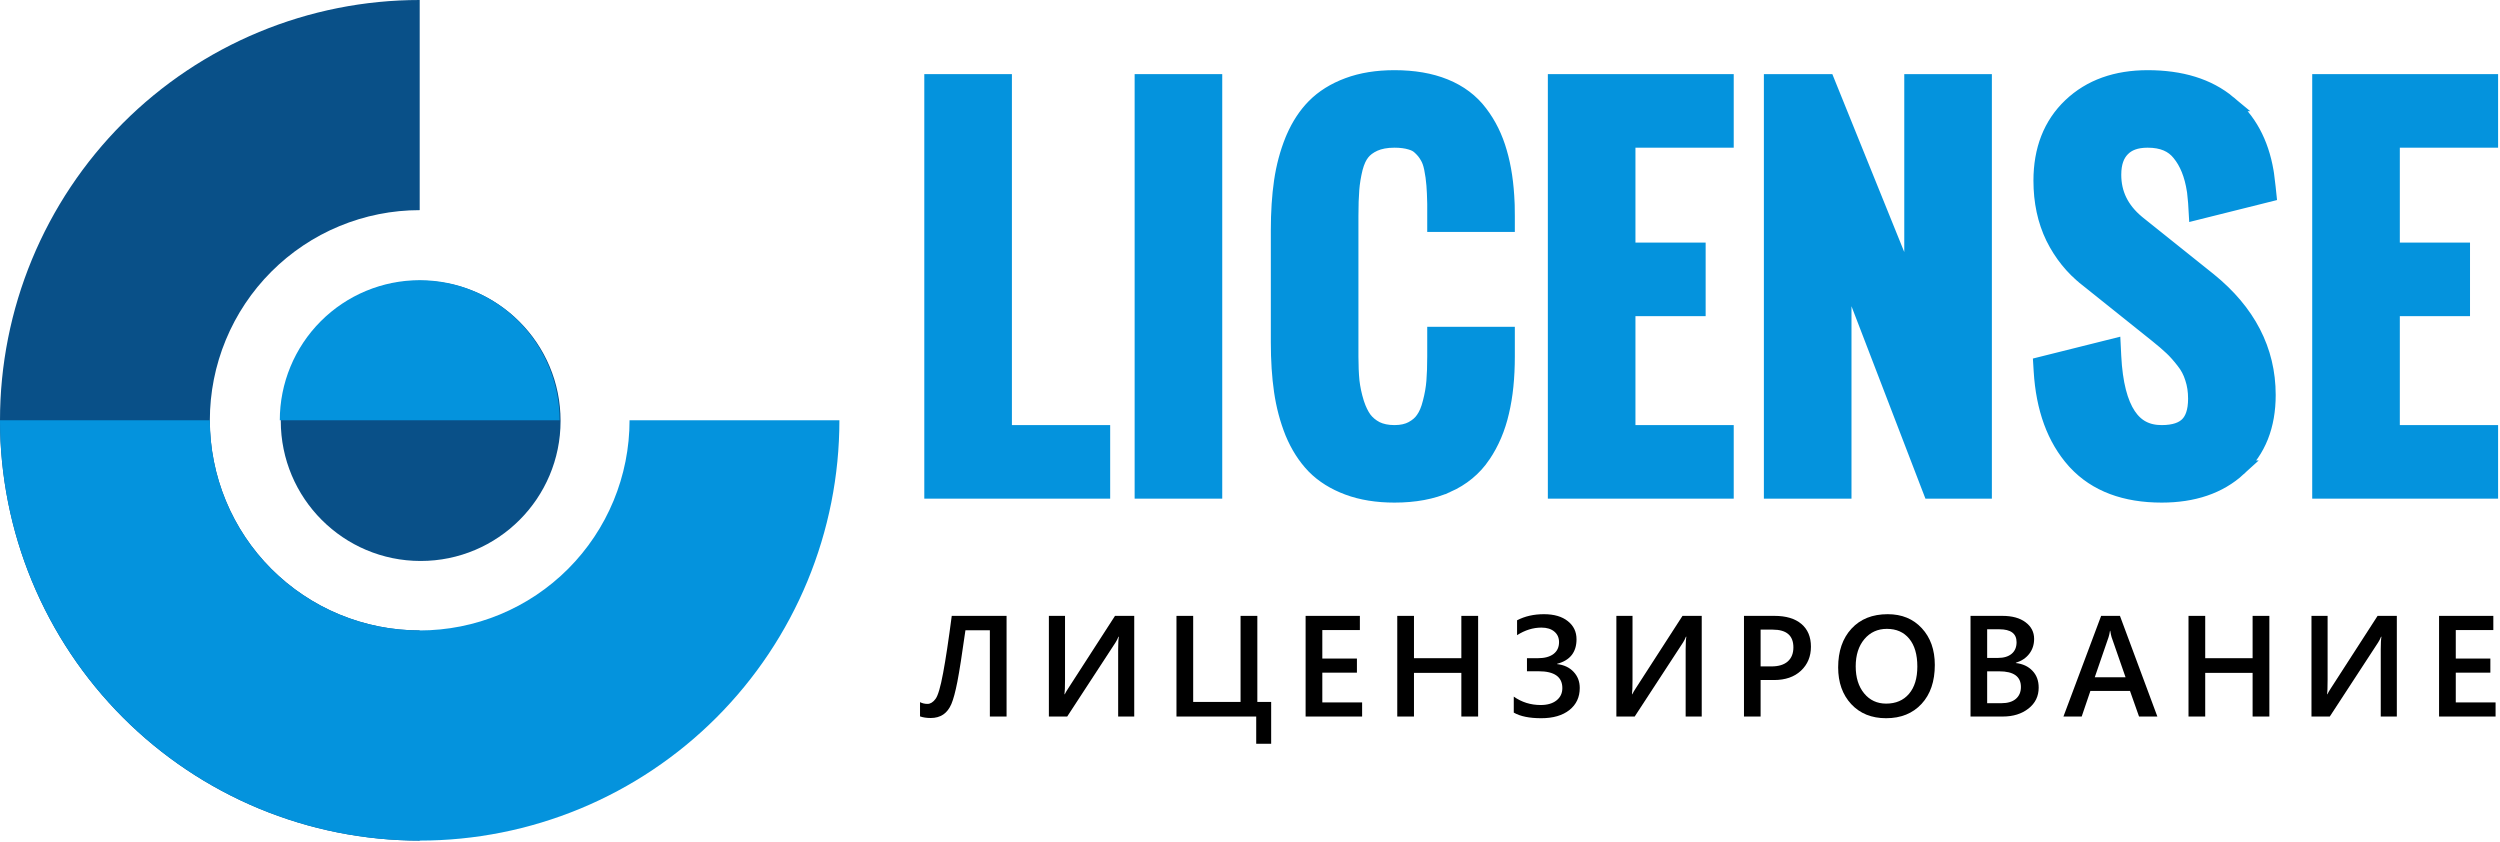
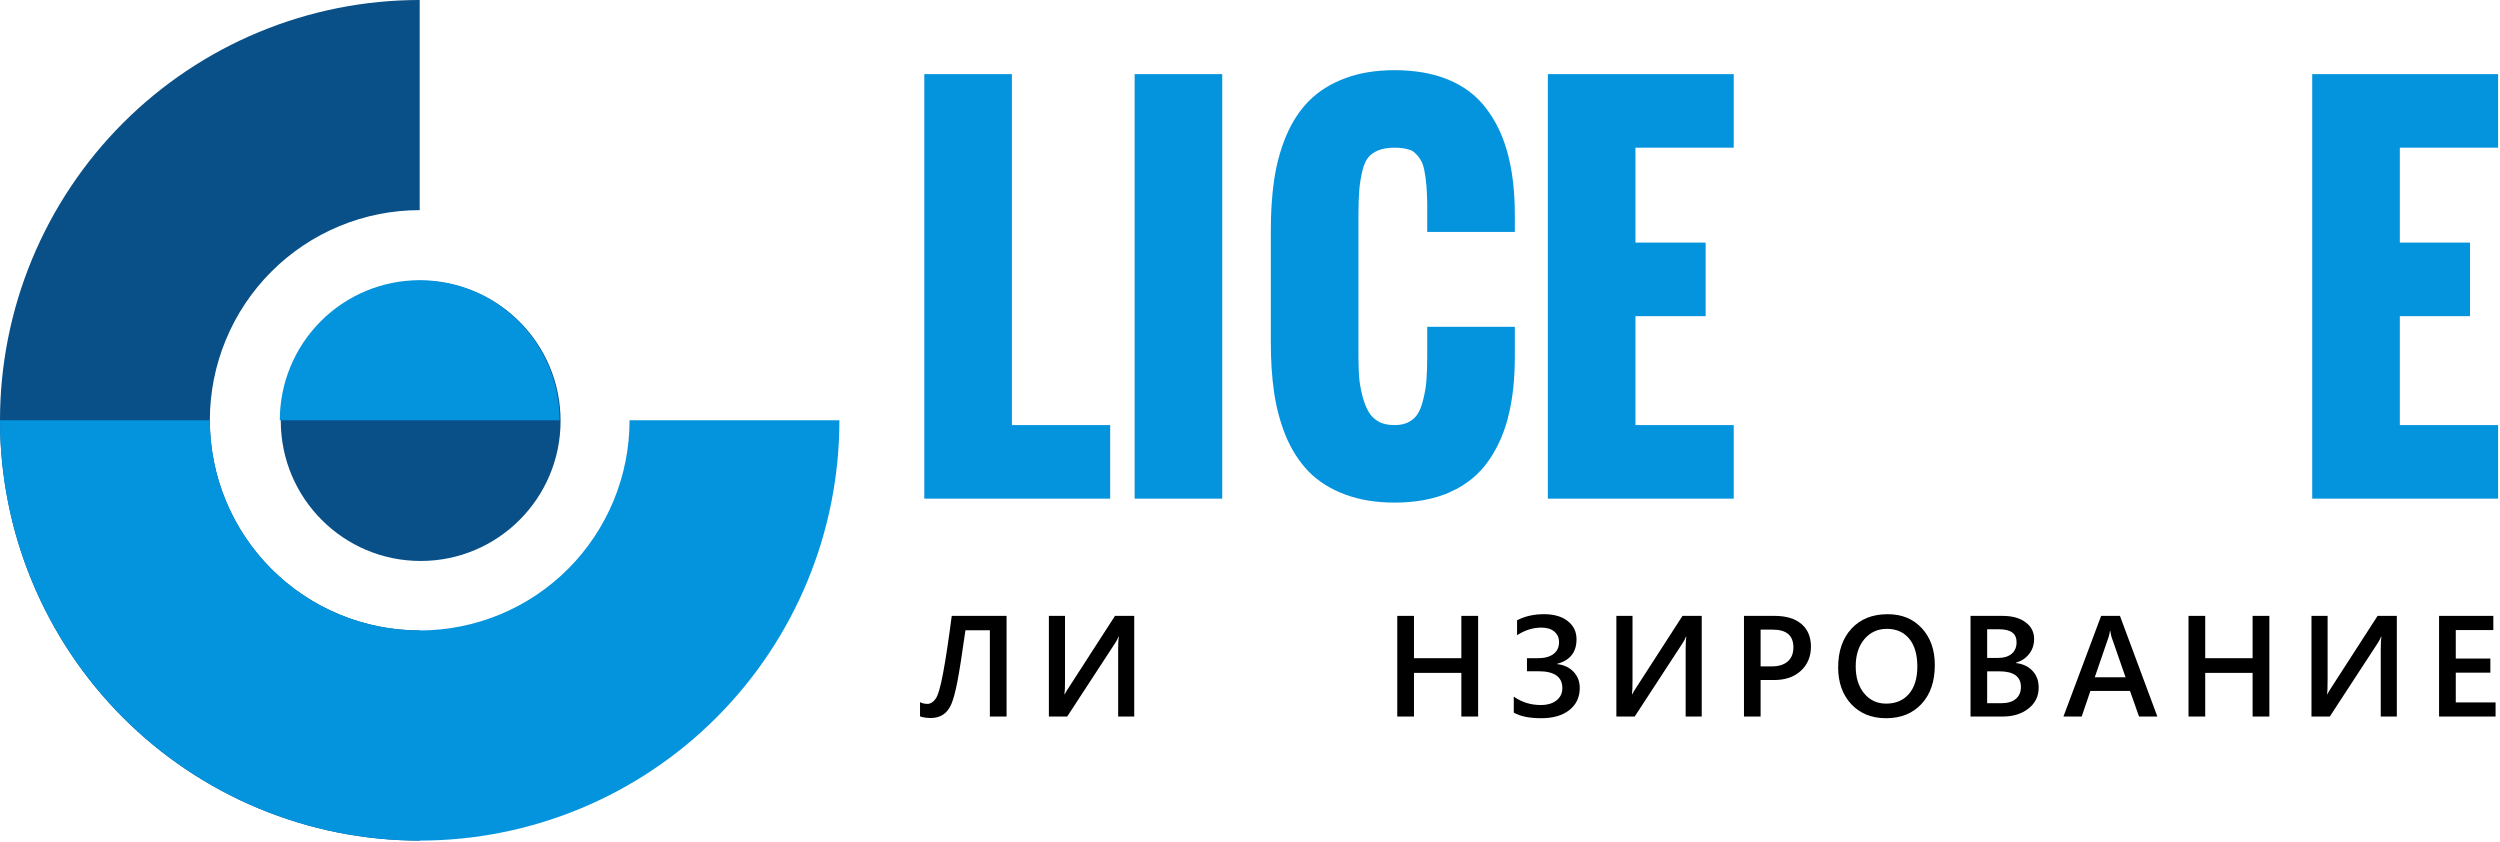
<svg xmlns="http://www.w3.org/2000/svg" width="1113" height="375" viewBox="0 0 1113 375" fill="none">
  <path d="M187.283 249.743C221.682 249.743 249.566 221.819 249.566 187.371C249.566 152.924 221.682 125 187.283 125C152.884 125 125 152.924 125 187.371C125 221.819 152.884 249.743 187.283 249.743Z" fill="#095088" />
  <path d="M186.85 0C162.313 0 138.015 4.84 115.345 14.243C92.676 23.647 72.078 37.429 54.727 54.804C37.377 72.181 23.614 92.807 14.223 115.509C4.834 138.211 0 162.543 0 187.115C0 211.687 4.834 236.02 14.223 258.722C23.614 281.424 37.377 302.05 54.727 319.426C72.078 336.801 92.676 350.584 115.345 359.988C138.015 369.39 162.313 374.231 186.85 374.231V280.673C174.581 280.673 162.433 278.253 151.098 273.551C139.763 268.85 129.464 261.958 120.789 253.271C112.113 244.583 105.232 234.27 100.537 222.919C95.841 211.568 93.425 199.402 93.425 187.115C93.425 174.829 95.841 162.663 100.537 151.312C105.232 139.961 112.113 129.647 120.789 120.96C129.464 112.272 139.763 105.381 151.098 100.68C162.433 95.977 174.581 93.558 186.85 93.558V0Z" fill="#095088" />
  <path d="M0 187.115C0 211.687 4.834 236.02 14.223 258.722C23.614 281.424 37.377 302.05 54.727 319.426C72.078 336.801 92.676 350.584 115.345 359.987C138.015 369.39 162.313 374.231 186.85 374.231C211.388 374.231 235.686 369.39 258.355 359.987C281.025 350.584 301.622 336.801 318.974 319.426C336.324 302.05 350.087 281.424 359.478 258.722C368.867 236.02 373.701 211.687 373.701 187.115H280.276C280.276 199.402 277.859 211.567 273.164 222.918C268.469 234.269 261.587 244.583 252.912 253.271C244.237 261.958 233.938 268.849 222.603 273.551C211.268 278.253 199.12 280.673 186.85 280.673C174.581 280.673 162.433 278.253 151.098 273.551C139.763 268.849 129.464 261.958 120.789 253.271C112.113 244.583 105.232 234.269 100.537 222.918C95.841 211.567 93.425 199.402 93.425 187.115H0Z" fill="#0493DD" />
  <path d="M249.134 187.115C249.134 170.573 242.572 154.708 230.892 143.011C219.211 131.314 203.369 124.742 186.851 124.742C170.332 124.742 154.49 131.314 142.809 143.011C131.129 154.708 124.566 170.573 124.566 187.115H186.851H249.134Z" fill="#0493DD" />
  <path d="M1108.65 36.5V62.25H1064.9V111.5H1096.15V137.25H1064.9V192.75H1108.65V218.5H1032.9V36.5H1108.65Z" fill="#0493DD" stroke="#0493DD" stroke-width="7" />
-   <path d="M956.137 34.742C970.895 34.742 983.037 38.37 992.171 46.006H992.17C1001.05 53.313 1006.51 63.519 1008.71 76.307L1008.91 77.554L1008.92 77.591C1009.12 79.016 1009.35 80.95 1009.62 83.374L1009.94 86.406L1006.99 87.145L981.985 93.395L977.891 94.419L977.643 90.205C977.584 89.216 977.435 87.663 977.182 85.503L977.08 84.806C975.991 77.655 973.709 72.195 970.425 68.199L970.408 68.179L970.393 68.158C967.359 64.353 962.812 62.25 956.137 62.25C950.822 62.25 947.217 63.731 944.792 66.254L944.78 66.267L944.769 66.278C942.325 68.771 940.887 72.445 940.887 77.793C940.887 86.189 944.266 93.267 951.369 99.193L952.068 99.763L983.323 124.767L983.337 124.778C1000.69 138.812 1009.64 155.874 1009.64 175.84C1009.64 189.437 1005.39 200.479 996.588 208.496L996.589 208.497C987.916 216.453 976.382 220.258 962.387 220.258C946.18 220.258 933.23 215.552 924.087 205.707L923.654 205.234L923.646 205.224C914.715 195.239 909.904 181.781 908.894 165.213L908.716 162.31L911.538 161.604L936.538 155.354L940.672 154.321L940.883 158.577C941.489 170.82 943.822 179.452 947.477 184.934C950.973 190.179 955.804 192.75 962.387 192.75C968.097 192.75 971.737 191.325 973.975 189.088C976.212 186.851 977.637 183.21 977.637 177.5C977.637 174.118 977.163 171.079 976.254 168.353L976.24 168.312L976.228 168.271C975.38 165.503 974.058 163 972.251 160.741L972.226 160.708C970.21 158.126 968.451 156.168 966.946 154.779L966.92 154.755L966.895 154.729C965.31 153.206 963.089 151.295 960.2 148.983L928.95 123.983V123.982C922.802 119.155 917.899 113.051 914.236 105.726L914.228 105.708L914.22 105.69C910.572 98.184 908.789 89.738 908.789 80.43C908.789 66.754 913.07 55.52 921.889 47.132C930.671 38.778 942.21 34.742 956.137 34.742Z" fill="#0493DD" stroke="#0493DD" stroke-width="7" />
-   <path d="M813.392 36.5L814.276 38.688L851.281 130.209V36.5H883.281V218.5H859.604L858.74 216.255L820.781 117.462V218.5H788.781V36.5H813.392Z" fill="#0493DD" stroke="#0493DD" stroke-width="7" />
  <path d="M768.352 36.5V62.25H724.602V111.5H755.852V137.25H724.602V192.75H768.352V218.5H692.602V36.5H768.352Z" fill="#0493DD" stroke="#0493DD" stroke-width="7" />
  <path d="M620.82 34.742C629.292 34.742 636.792 35.995 643.232 38.613C649.679 41.234 654.925 45.146 658.854 50.375H658.855C662.72 55.433 665.571 61.263 667.438 67.819H667.439C669.36 74.335 670.464 81.844 670.8 90.305L670.846 91.429C670.884 92.676 670.902 94.29 670.902 96.25V99.75H638.902V90.71C638.838 87.322 638.71 84.482 638.523 82.178L638.522 82.17C638.339 79.843 638.001 77.442 637.506 74.964C637.041 72.638 636.378 70.909 635.613 69.666L635.572 69.6L635.534 69.532C634.75 68.121 633.72 66.819 632.42 65.627L632.364 65.575L632.311 65.522C631.3 64.511 629.937 63.71 628.087 63.196L628.044 63.185L628.001 63.172C626.065 62.58 623.689 62.25 620.82 62.25C617.163 62.25 614.194 62.839 611.815 63.892C609.369 65.004 607.61 66.375 606.391 67.936L606.357 67.978C605.137 69.491 604.048 71.716 603.219 74.837C602.417 78.109 601.898 81.301 601.653 84.414V84.42C601.403 87.55 601.273 91.486 601.273 96.25V158.75C601.273 162.821 601.432 166.477 601.744 169.726C602.11 172.868 602.777 176.021 603.75 179.187L603.932 179.751C604.85 182.523 605.966 184.775 607.238 186.565C608.581 188.366 610.357 189.874 612.639 191.076C614.868 192.155 617.564 192.75 620.82 192.75C624.082 192.75 626.677 192.122 628.735 191.018C630.972 189.817 632.602 188.356 633.741 186.672L633.761 186.643L633.781 186.614C635.026 184.851 636.082 182.453 636.854 179.303L636.862 179.272L636.87 179.243C637.733 175.976 638.28 172.828 638.522 169.799C638.774 166.66 638.902 162.981 638.902 158.75V149H670.902V158.75C670.902 167.999 670.072 176.224 668.366 183.389C666.717 190.59 663.986 197.042 660.146 202.699L660.147 202.7C656.241 208.487 650.896 212.869 644.221 215.852L644.22 215.851C637.603 218.836 629.765 220.258 620.82 220.258C613.14 220.258 606.234 219.171 600.166 216.913C594.167 214.681 589.116 211.56 585.12 207.491L585.099 207.47C581.173 203.402 578.019 198.427 575.598 192.615L575.588 192.593L575.578 192.569C573.256 186.765 571.627 180.605 570.678 174.099C569.737 167.646 569.273 160.41 569.273 152.402V102.5C569.273 94.493 569.737 87.256 570.678 80.804C571.627 74.296 573.258 68.163 575.584 62.417L575.592 62.398L576.055 61.306C578.412 55.897 581.42 51.276 585.12 47.509C589.116 43.44 594.167 40.319 600.166 38.087C606.234 35.829 613.14 34.742 620.82 34.742Z" fill="#0493DD" stroke="#0493DD" stroke-width="7" />
  <path d="M540.641 36.5V218.5H508.641V36.5H540.641Z" fill="#0493DD" stroke="#0493DD" stroke-width="7" />
  <path d="M447 36.5V192.75H490.75V218.5H415V36.5H447Z" fill="#0493DD" stroke="#0493DD" stroke-width="7" />
  <path d="M1111.03 319H1085.87V274.188H1110.03V280.5H1093.31V293.188H1108.71V299.469H1093.31V312.719H1111.03V319Z" fill="black" />
  <path d="M1067.07 319H1059.91V289.156C1059.91 286.469 1060.01 284.573 1060.22 283.469H1060.04C1059.68 284.406 1059.24 285.271 1058.72 286.062L1037.22 319H1029.07V274.188H1036.25V302.688C1036.25 305.958 1036.17 308.094 1036 309.094H1036.13C1036.55 308.26 1037.09 307.344 1037.75 306.344L1058.5 274.188H1067.07V319Z" fill="black" />
  <path d="M1010.32 319H1002.86V299.562H981.762V319H974.324V274.188H981.762V293.031H1002.86V274.188H1010.32V319Z" fill="black" />
  <path d="M960.457 319H952.301L948.27 307.594H930.645L926.77 319H918.645L935.426 274.188H943.801L960.457 319ZM946.301 301.531L940.082 283.656C939.895 283.073 939.697 282.135 939.488 280.844H939.363C939.176 282.031 938.967 282.969 938.738 283.656L932.582 301.531H946.301Z" fill="black" />
  <path d="M877.277 319V274.188H891.496C895.829 274.188 899.257 275.135 901.777 277.031C904.319 278.927 905.59 281.396 905.59 284.438C905.59 286.979 904.871 289.188 903.434 291.062C901.996 292.938 900.007 294.271 897.465 295.062V295.188C900.548 295.542 903.007 296.688 904.84 298.625C906.694 300.542 907.621 303.042 907.621 306.125C907.621 309.958 906.111 313.062 903.09 315.438C900.069 317.812 896.257 319 891.652 319H877.277ZM884.684 280.156V292.906H889.496C892.079 292.906 894.1 292.302 895.559 291.094C897.038 289.865 897.777 288.135 897.777 285.906C897.777 282.073 895.215 280.156 890.09 280.156H884.684ZM884.684 298.875V313.062H891.027C893.798 313.062 895.934 312.427 897.434 311.156C898.954 309.865 899.715 308.094 899.715 305.844C899.715 301.198 896.496 298.875 890.059 298.875H884.684Z" fill="black" />
  <path d="M839.691 319.75C833.233 319.75 828.056 317.656 824.16 313.469C820.285 309.281 818.348 303.833 818.348 297.125C818.348 289.917 820.327 284.167 824.285 279.875C828.243 275.583 833.618 273.438 840.41 273.438C846.702 273.438 851.764 275.521 855.598 279.688C859.452 283.854 861.379 289.302 861.379 296.031C861.379 303.344 859.41 309.125 855.473 313.375C851.535 317.625 846.275 319.75 839.691 319.75ZM840.035 279.969C835.931 279.969 832.587 281.5 830.004 284.562C827.441 287.625 826.16 291.656 826.16 296.656C826.16 301.635 827.41 305.646 829.91 308.688C832.41 311.729 835.681 313.25 839.723 313.25C844.014 313.25 847.4 311.802 849.879 308.906C852.358 306.01 853.598 301.958 853.598 296.75C853.598 291.396 852.389 287.26 849.973 284.344C847.577 281.427 844.264 279.969 840.035 279.969Z" fill="black" />
  <path d="M783.824 302.75V319H776.418V274.188H790.012C795.158 274.188 799.147 275.385 801.98 277.781C804.814 280.177 806.23 283.552 806.23 287.906C806.23 292.26 804.751 295.823 801.793 298.594C798.835 301.365 794.835 302.75 789.793 302.75H783.824ZM783.824 280.312V296.688H788.637C791.824 296.688 794.251 295.948 795.918 294.469C797.585 292.99 798.418 290.906 798.418 288.219C798.418 282.948 795.355 280.312 789.23 280.312H783.824Z" fill="black" />
  <path d="M757.609 319H750.453V289.156C750.453 286.469 750.557 284.573 750.766 283.469H750.578C750.224 284.406 749.786 285.271 749.266 286.062L727.766 319H719.609V274.188H726.797V302.688C726.797 305.958 726.714 308.094 726.547 309.094H726.672C727.089 308.26 727.63 307.344 728.297 306.344L749.047 274.188H757.609V319Z" fill="black" />
  <path d="M673.93 317.25V310.125C677.451 312.625 681.451 313.875 685.93 313.875C688.867 313.875 691.201 313.198 692.93 311.844C694.68 310.469 695.555 308.635 695.555 306.344C695.555 301.344 692.023 298.844 684.961 298.844H679.805V293.031H684.648C687.648 293.031 689.971 292.406 691.617 291.156C693.263 289.906 694.086 288.146 694.086 285.875C694.086 283.917 693.388 282.354 691.992 281.188C690.596 280 688.68 279.406 686.242 279.406C682.534 279.406 678.919 280.531 675.398 282.781V276.156C678.857 274.344 682.846 273.438 687.367 273.438C691.867 273.438 695.409 274.469 697.992 276.531C700.576 278.573 701.867 281.26 701.867 284.594C701.867 290.365 698.982 294.01 693.211 295.531V295.656C696.294 296.01 698.742 297.156 700.555 299.094C702.388 301.031 703.305 303.427 703.305 306.281C703.305 310.385 701.773 313.656 698.711 316.094C695.648 318.531 691.461 319.75 686.148 319.75C680.878 319.75 676.805 318.917 673.93 317.25Z" fill="black" />
  <path d="M658.062 319H650.594V299.562H629.5V319H622.062V274.188H629.5V293.031H650.594V274.188H658.062V319Z" fill="black" />
-   <path d="M606.414 319H581.258V274.188H605.414V280.5H588.695V293.188H604.102V299.469H588.695V312.719H606.414V319Z" fill="black" />
-   <path d="M565.922 331.125H559.266V319H523.766V274.188H531.203V312.5H552.297V274.188H559.766V312.5H565.922V331.125Z" fill="black" />
  <path d="M504.961 319H497.805V289.156C497.805 286.469 497.909 284.573 498.117 283.469H497.93C497.576 284.406 497.138 285.271 496.617 286.062L475.117 319H466.961V274.188H474.148V302.688C474.148 305.958 474.065 308.094 473.898 309.094H474.023C474.44 308.26 474.982 307.344 475.648 306.344L496.398 274.188H504.961V319Z" fill="black" />
  <path d="M448.125 319H440.688V280.594H429.812C428.292 291.406 427.094 299.052 426.219 303.531C425.344 307.99 424.458 311.281 423.562 313.406C422.667 315.51 421.448 317.083 419.906 318.125C418.365 319.146 416.521 319.656 414.375 319.656C412.542 319.656 410.948 319.417 409.594 318.938V312.594C410.594 313.115 411.708 313.375 412.938 313.375C414.208 313.375 415.396 312.635 416.5 311.156C417.604 309.677 418.729 305.833 419.875 299.625C421.042 293.396 422.323 284.917 423.719 274.188H448.125V319Z" fill="black" />
</svg>